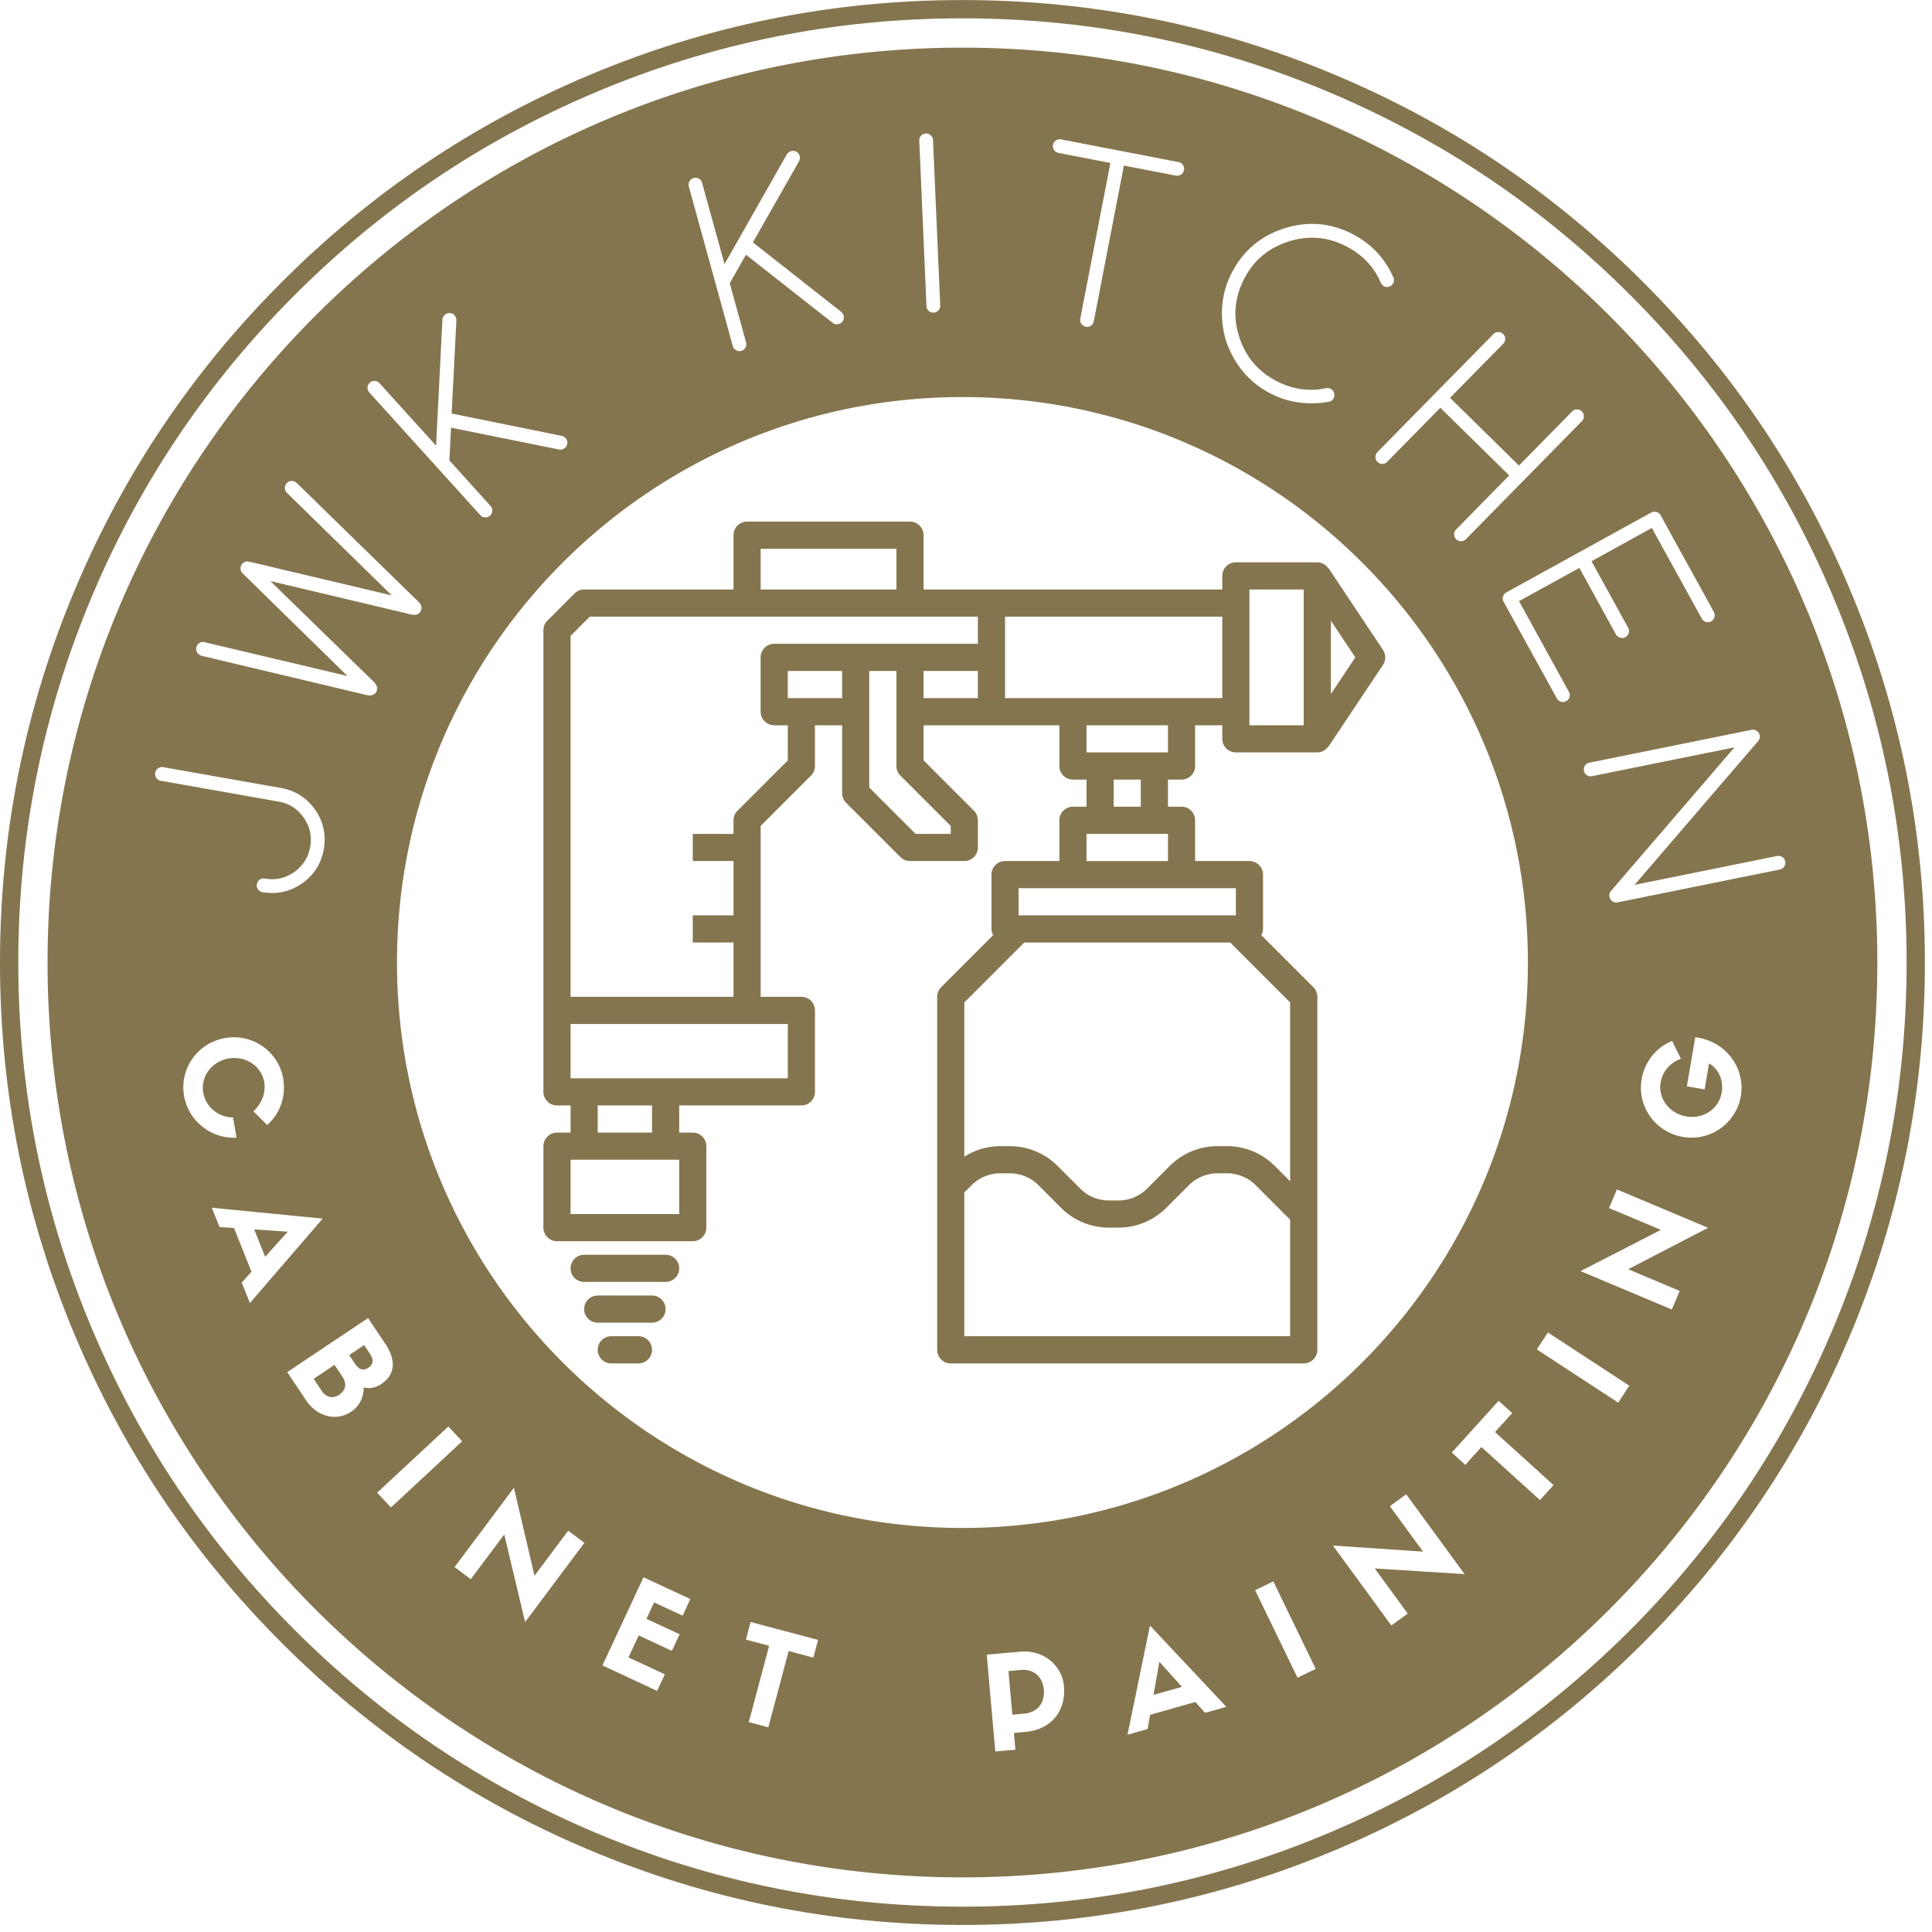
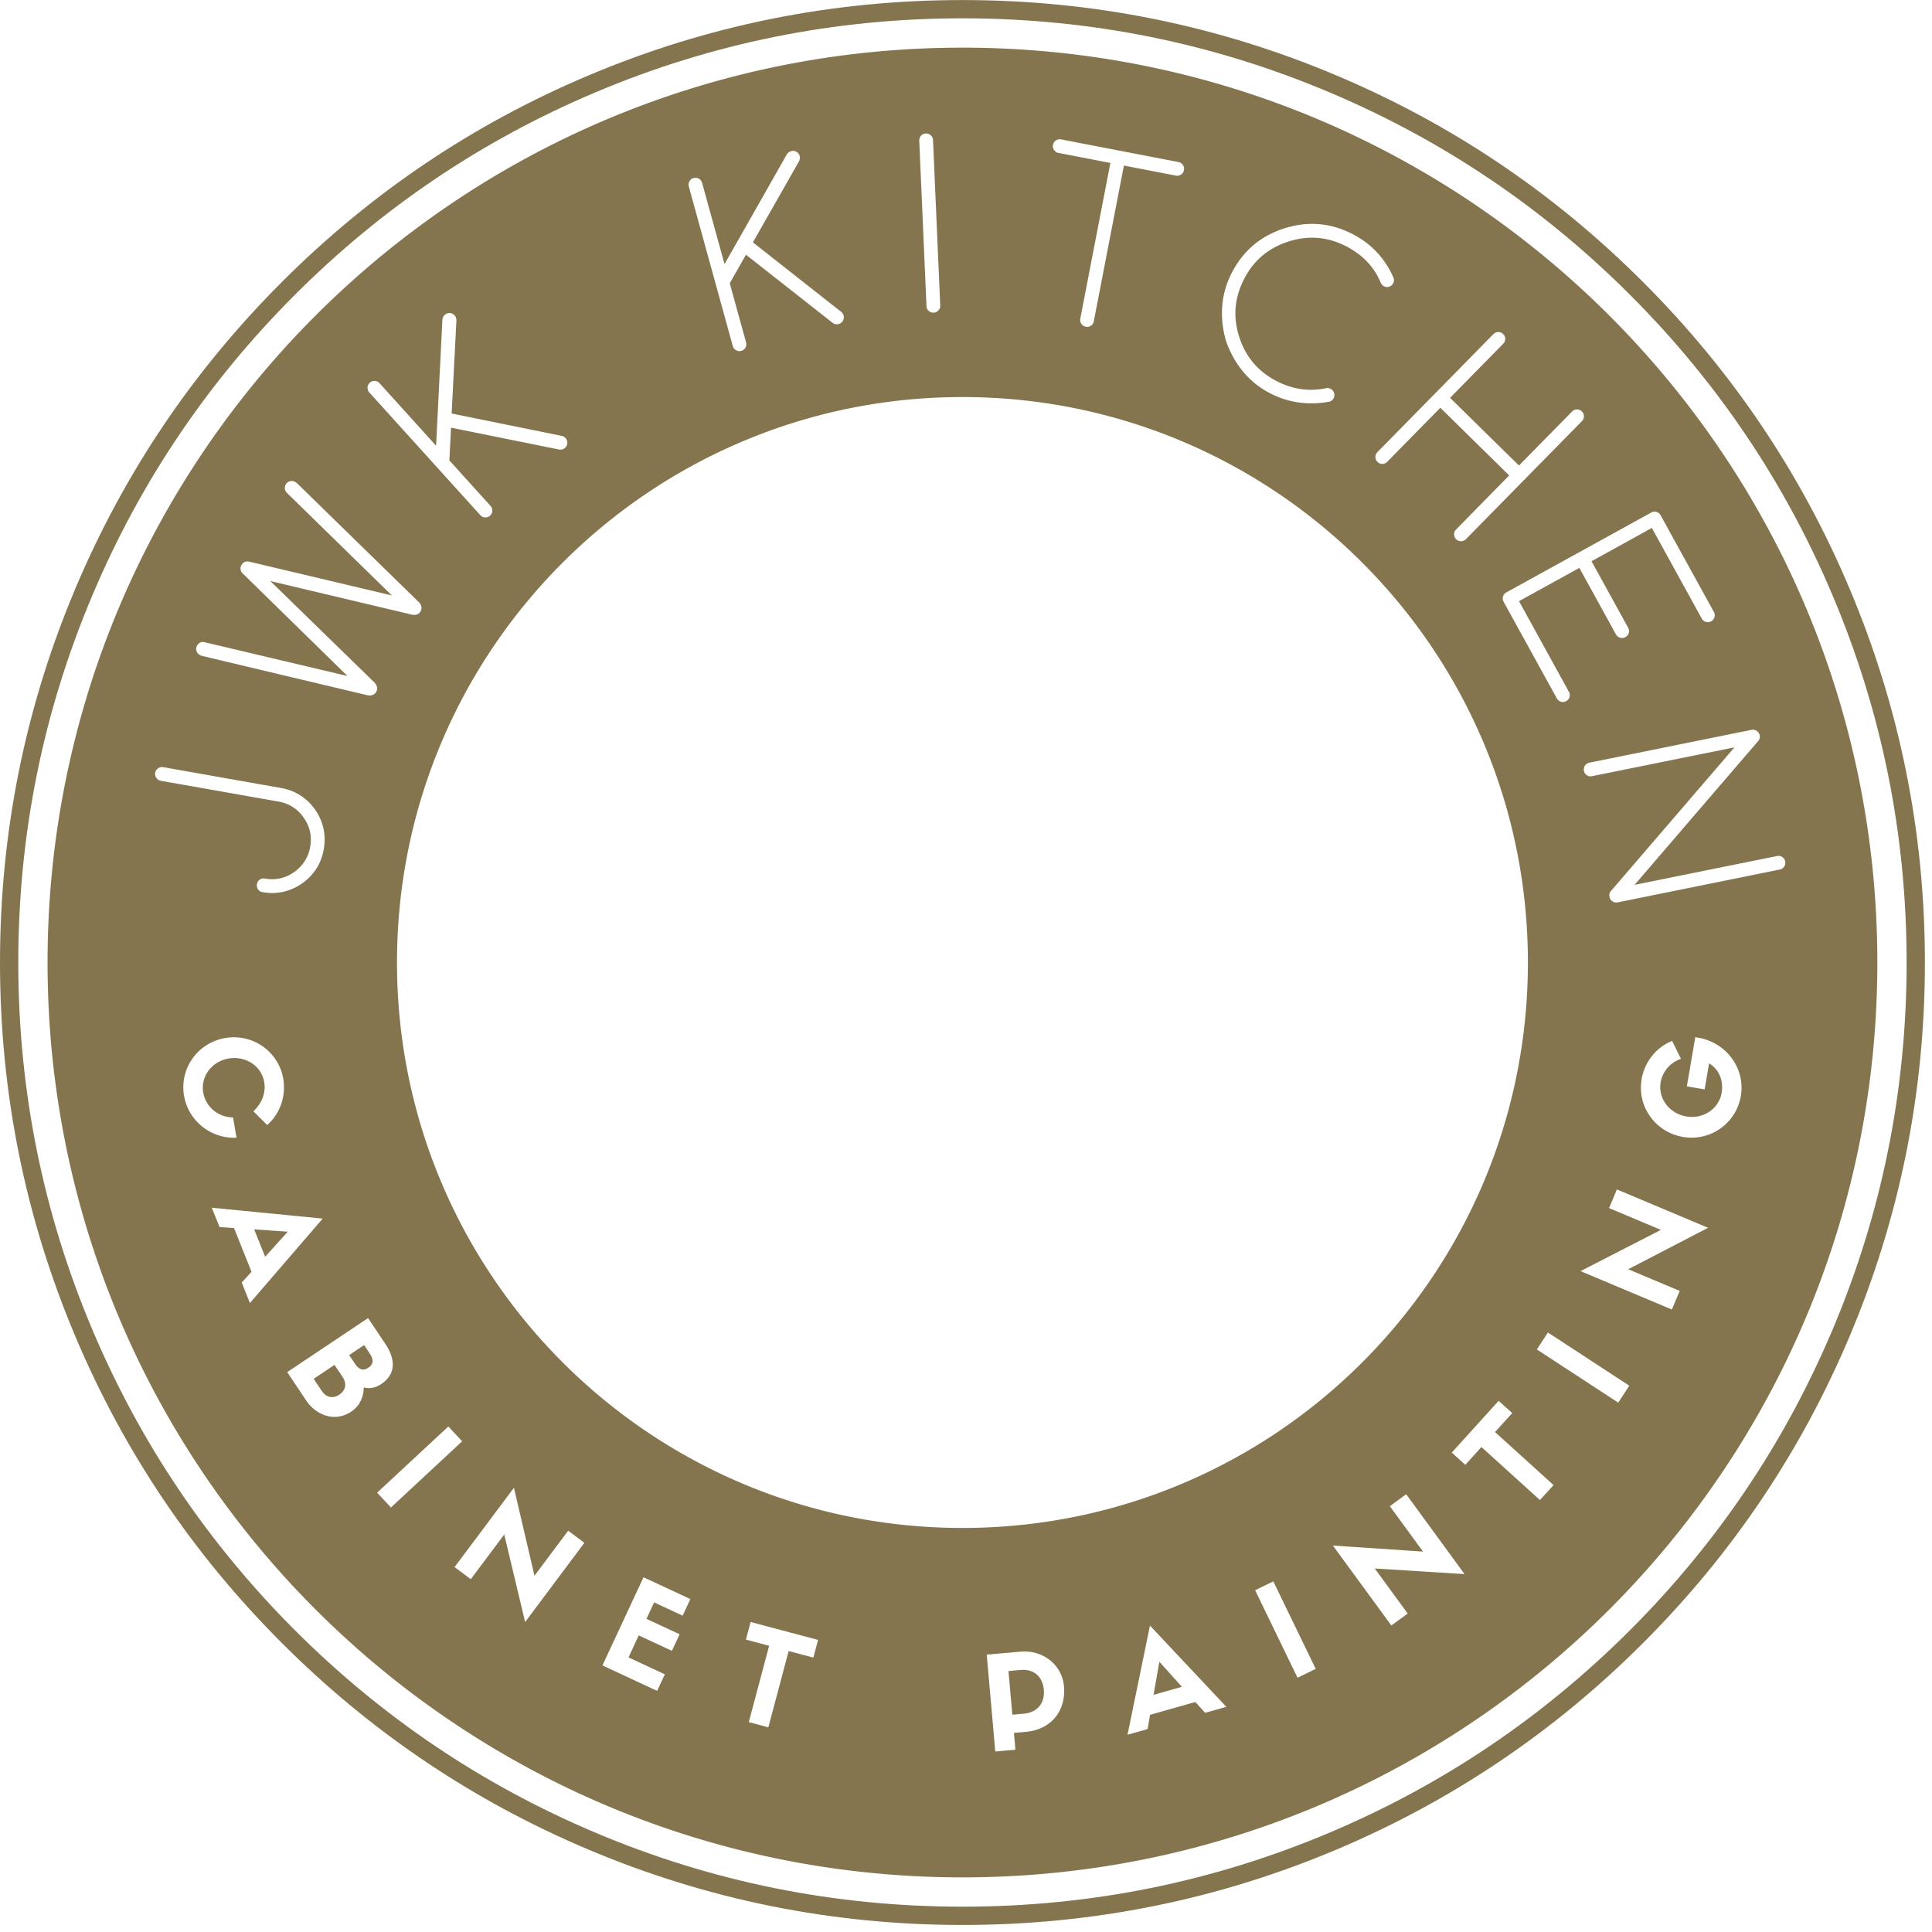
<svg xmlns="http://www.w3.org/2000/svg" data-bbox="0 0.006 216.535 216.536" viewBox="0 0 217.333 217.333" height="217.333" width="217.333" data-type="color">
  <g>
-     <path d="M68.763 150.313h3.058a1.53 1.53 0 0 1 1.527 1.532c0 .844-.683 1.526-1.527 1.526h-3.058a1.523 1.523 0 0 1-1.525-1.526 1.53 1.53 0 0 1 1.525-1.532m-1.525-4.577h6.11a1.523 1.523 0 0 1 1.525 1.525c0 .845-.682 1.527-1.525 1.527h-6.11a1.525 1.525 0 0 1-1.526-1.527c0-.843.682-1.525 1.526-1.525m-1.526-4.584h9.16a1.53 1.53 0 0 1 1.533 1.527 1.53 1.53 0 0 1-1.532 1.525h-9.161a1.523 1.523 0 0 1-1.526-1.525c0-.844.682-1.527 1.526-1.527m79.42 9.161v-13.109l-3.87-3.874a4.6 4.6 0 0 0-3.239-1.344h-1.053a4.6 4.6 0 0 0-3.239 1.344l-2.532 2.532a7.57 7.57 0 0 1-5.4 2.233h-1.047a7.6 7.6 0 0 1-5.4-2.233l-2.527-2.532a4.6 4.6 0 0 0-3.244-1.344h-1.048c-1.213 0-2.38.485-3.238 1.344l-.819.817v16.166ZM64.186 136.57h12.219v-6.11H64.186Zm3.052-9.161h6.11v-3.058h-6.11Zm-3.052-6.11h24.437v-6.109H64.186Zm44.29 8.817a7.57 7.57 0 0 1 4.057-1.182h1.048a7.58 7.58 0 0 1 5.4 2.24l2.532 2.525a4.53 4.53 0 0 0 3.239 1.344h1.048a4.54 4.54 0 0 0 3.244-1.344l2.526-2.525a7.6 7.6 0 0 1 5.4-2.24h1.053a7.58 7.58 0 0 1 5.395 2.24l1.714 1.708v-20.115l-6.74-6.743h-23.176l-6.74 6.743Zm6.11-27.144h24.437v-3.057h-24.438Zm16.801-9.167h-9.166v3.058h9.166zm-6.109-3.057h3.052v-3.052h-3.052Zm-3.057-6.109h9.166v-3.052h-9.166zm-27.488-9.162h-6.11v3.053h6.11Zm8.264 18.328h3.953v-.895l-5.66-5.662a1.52 1.52 0 0 1-.449-1.078V75.477h-3.057V88.59zm7.005-18.328h-6.109v3.053h6.11zm39.713 2.594 2.75-4.12-2.75-4.125zm-67.2 27.953H77.93v-3.052h4.584v-6.115H77.93v-3.052h4.584V92.28c0-.407.161-.798.448-1.079l5.661-5.666v-3.947h-1.532a1.525 1.525 0 0 1-1.525-1.527v-6.109a1.53 1.53 0 0 1 1.525-1.532h22.911v-3.052h-43.66l-2.156 2.163v40.603h18.328zm54.982-36.657H113.06v9.163h24.437zm3.051 12.22h6.11V66.31h-6.11Zm-39.707-19.854H85.566v4.577h15.275zm-39.264 8.082 3.057-3.057a1.52 1.52 0 0 1 1.078-.448h16.802v-6.104c0-.842.681-1.53 1.525-1.53h18.328a1.53 1.53 0 0 1 1.526 1.53v6.104h33.604v-1.525c0-.844.682-1.527 1.526-1.527h9.167c.504.006.973.267 1.244.694l.026-.016 6.11 9.166a1.55 1.55 0 0 1 0 1.699l-6.11 9.16-.026-.015c-.271.426-.74.688-1.244.693h-9.167a1.526 1.526 0 0 1-1.526-1.527v-1.525h-3.058v4.583c0 .843-.682 1.526-1.525 1.526h-1.527v3.052h1.527c.843 0 1.525.687 1.525 1.53v4.58h6.11c.843 0 1.53.686 1.53 1.53v6.11a1.5 1.5 0 0 1-.192.702l5.855 5.854a1.53 1.53 0 0 1 .448 1.079v39.712a1.53 1.53 0 0 1-1.532 1.526H106.95a1.525 1.525 0 0 1-1.526-1.526v-39.712c0-.407.157-.792.443-1.079l5.854-5.854a1.5 1.5 0 0 1-.188-.703v-6.109c0-.844.683-1.53 1.527-1.53h6.109v-4.58c0-.843.683-1.53 1.525-1.53h1.527v-3.052h-1.527a1.525 1.525 0 0 1-1.525-1.526v-4.583h-15.276v3.947l5.662 5.662a1.53 1.53 0 0 1 .447 1.083v3.052a1.525 1.525 0 0 1-1.526 1.526h-6.11a1.52 1.52 0 0 1-1.076-.442l-6.11-6.11a1.53 1.53 0 0 1-.447-1.083v-7.635h-3.058v4.583c0 .401-.161.792-.448 1.078l-5.66 5.662v19.223h4.581c.845 0 1.527.681 1.527 1.526v9.166a1.525 1.525 0 0 1-1.527 1.526H76.405v3.058h1.525c.844 0 1.527.68 1.527 1.525v9.16a1.53 1.53 0 0 1-1.527 1.533H62.655a1.53 1.53 0 0 1-1.526-1.532v-9.161c0-.844.681-1.525 1.526-1.525h1.531v-3.058h-1.531a1.525 1.525 0 0 1-1.526-1.526V70.894c0-.407.162-.792.448-1.079" fill="#84754e" fill-rule="evenodd" data-color="1" />
    <path d="M2.057 108.273q-.001-21.609 8.35-41.343c5.374-12.708 12.962-23.957 22.759-33.76q14.696-14.696 33.759-22.758 19.734-8.351 41.343-8.35 21.609-.001 41.343 8.35c12.708 5.374 23.958 12.962 33.76 22.759q14.695 14.696 22.76 33.76c5.561 13.155 8.348 26.936 8.348 41.342s-2.787 28.187-8.348 41.343q-8.065 19.059-22.76 33.759c-9.802 9.797-21.052 17.385-33.76 22.76q-19.734 8.35-41.343 8.349t-41.343-8.348q-19.062-8.065-33.76-22.761-14.695-14.699-22.759-33.76-8.35-19.733-8.349-41.342m29.656-76.555C21.723 41.7 13.989 53.176 8.51 66.128Q.002 86.252 0 108.274q.002 22.022 8.51 42.144c5.48 12.953 13.213 24.427 23.203 34.412 9.983 9.988 21.458 17.723 34.41 23.202 13.411 5.671 27.463 8.51 42.145 8.51q22.022-.002 42.144-8.51 19.428-8.22 34.411-23.202c9.99-9.985 17.724-21.459 23.202-34.412q8.509-20.122 8.51-42.144-.001-22.022-8.51-42.144c-5.478-12.953-13.213-24.428-23.202-34.411q-14.983-14.985-34.41-23.202Q130.29.007 108.267.006c-14.682 0-28.734 2.838-42.144 8.51-12.953 5.478-24.428 13.213-34.411 23.202" fill="#84754e" fill-rule="evenodd" data-color="1" />
    <path d="m113.445 187.98.432 4.91 1.246-.109c1.609-.14 2.426-1.202 2.295-2.723-.118-1.328-1.014-2.339-2.598-2.203zm16.973-1.048 2.537 2.823-3.193.902zm-16.358 8.006.166 1.89-2.265.199-.964-10.896 3.792-.333c2.558-.23 4.687 1.514 4.896 3.885.244 2.79-1.443 4.89-4.324 5.14zm21.505-2.26 2.39-.673-8.594-9.14-2.526 12.28 2.26-.64.276-1.603 5.099-1.443zm-49.135 1.629 2.287-8.583 2.78.74.527-1.99-7.589-2.015-.525 1.984 2.61.693-2.287 8.583zm54.76-15.42 2.046-.996 4.771 9.844-2.047.995zm-66.4 9.457-.87 1.864-6.15-2.864 4.619-9.917 5.27 2.454-.869 1.865-3.208-1.49-.86 1.849 3.73 1.734-.87 1.864-3.73-1.733-1.151 2.473zm85.289-13.802-10.14-.681 6.578 8.994 1.839-1.344-3.71-5.073 10.105.636-6.567-8.985-1.839 1.344zm-99.955 2.713-2.313-9.894-6.676 8.92 1.822 1.365 3.766-5.03 2.349 9.849 6.666-8.912-1.822-1.364zm-9.688-16.79 1.552 1.667-8.01 7.448-1.553-1.667zm117.742.63 6.583 5.963-1.53 1.683-6.584-5.964-1.812 2.005-1.522-1.38 5.27-5.822 1.527 1.38zm-132.892-5.99 2.344-1.568.896 1.344c.525.782.364 1.522-.365 2.01-.709.474-1.454.334-1.98-.447zm3.994-2.672 1.683-1.125.634.953c.35.527.542 1.126-.155 1.59-.38.249-.916.453-1.526-.464zm134.846-2.541-1.245 1.907 9.156 5.983 1.245-1.906zm-139.695 7.636c1.12 1.67 3.23 2.504 5.084 1.265.88-.59 1.386-1.527 1.401-2.718.697.172 1.333.04 1.968-.38 1.699-1.136 1.599-2.82.475-4.5l-1.953-2.923-9.095 6.079zm-4.604-16.152 2.542-2.822-3.777-.26zm-1.713 5.204-.921-2.303 1.098-1.213-1.969-4.922-1.625-.11-.875-2.176 12.48 1.224zm149.684-3.59 9.041-4.639-5.833-2.453.88-2.099 10.26 4.317-8.984 4.662 5.792 2.437-.885 2.093zm-151.58-17.285c-1.677-.026-3.078-1.187-3.359-2.807-.307-1.813.969-3.5 2.864-3.828 1.912-.323 3.688.844 4 2.656.188 1.115-.188 2.307-1.213 3.286l1.547 1.542c1.412-1.24 2.145-3.197 1.802-5.208-.521-3.068-3.448-5.104-6.526-4.579-3.083.533-5.156 3.418-4.63 6.495.49 2.87 3.083 4.87 5.9 4.713zm164.485-9.031-.948 5.53 2 .34.5-2.922c1.177.692 1.636 2.01 1.412 3.312-.308 1.808-2.073 2.98-3.97 2.656-1.91-.328-3.196-2.02-2.89-3.833a3.41 3.41 0 0 1 2.287-2.646l-.995-2.016c-1.744.7-3.088 2.303-3.432 4.314-.526 3.066 1.558 5.953 4.64 6.484a5.627 5.627 0 0 0 6.521-4.594c.527-3.094-1.609-6.02-4.791-6.568zM29.026 100.039a.74.74 0 0 0 .5.318c1.604.282 3.093-.042 4.457-.98q2.01-1.422 2.437-3.844.423-2.418-.968-4.447c-.948-1.343-2.234-2.162-3.854-2.447L18.364 86.3a.75.75 0 0 0-.583.13.76.76 0 0 0-.323.505.75.75 0 0 0 .13.573.77.77 0 0 0 .505.323l13.234 2.339c1.199.207 2.146.817 2.839 1.817.697.985.937 2.078.729 3.276q-.312 1.766-1.813 2.844-1.498 1.038-3.285.724a.75.75 0 0 0-.579.12q-.258.18-.312.5a.75.75 0 0 0 .12.588m149.486-12.833a.75.75 0 0 0 .588.104l16.01-3.239-13.948 16.224q-.181.24-.104.614c.041.203.15.37.328.484q.267.178.588.115l18.234-3.693a.76.76 0 0 0 .5-.334.75.75 0 0 0 .11-.577.73.73 0 0 0-.328-.495.76.76 0 0 0-.588-.114l-16.027 3.244 13.917-16.192a.74.74 0 0 0 .156-.636.76.76 0 0 0-.333-.495.76.76 0 0 0-.59-.114l-18.232 3.693a.74.74 0 0 0-.5.333.75.75 0 0 0-.11.589.72.72 0 0 0 .329.489m14.286-18.364q.156.28.061.583a.73.73 0 0 1-.374.469.76.76 0 0 1-.583.063.74.74 0 0 1-.464-.366l-5.62-10.202-6.786 3.745 4.114 7.468a.764.764 0 0 1-.307 1.063.72.72 0 0 1-.593.068.76.76 0 0 1-.47-.375l-4.114-7.474-6.786 3.74 5.614 10.202c.104.182.126.38.063.584a.7.7 0 0 1-.364.457.74.74 0 0 1-.595.073.75.75 0 0 1-.458-.369l-5.99-10.87a.76.76 0 0 1-.072-.599.76.76 0 0 1 .38-.463l16.29-8.98a.77.77 0 0 1 .595-.067q.312.094.468.376zm-165.642-5.27a.76.76 0 0 0-.074.577.66.66 0 0 0 .163.302l11.842 11.594-16.114-3.812a.8.8 0 0 0-.348.005.8.8 0 0 0-.459.385.77.77 0 0 0-.068.594.78.78 0 0 0 .375.464q.149.084.365.129l18.51 4.401a1 1 0 0 0 .515-.02.72.72 0 0 0 .459-.365.78.78 0 0 0 .073-.593 1.3 1.3 0 0 0-.27-.454L30.41 65.363l15.932 3.78c.172.043.339.038.51-.004a.74.74 0 0 0 .463-.376.8.8 0 0 0 .068-.593 1 1 0 0 0-.276-.443l-13.604-13.28a1.3 1.3 0 0 0-.302-.235.76.76 0 0 0-1.057.292.78.78 0 0 0-.083.573.9.9 0 0 0 .177.328l11.843 11.577-16.113-3.817a1 1 0 0 0-.36.021.77.77 0 0 0-.453.386m17.504 44.701c0-35.13 28.478-63.608 63.608-63.608s63.608 28.478 63.608 63.608-28.478 63.608-63.608 63.608-63.608-28.478-63.608-63.608m123.882-70.92a.76.76 0 0 0-.552.24l-13.04 13.265a.77.77 0 0 0 .01 1.104c.15.151.339.23.547.224a.76.76 0 0 0 .546-.24l5.974-6.078 7.745 7.614-5.97 6.079a.75.75 0 0 0-.227.552.8.8 0 0 0 .233.552.76.76 0 0 0 .548.219.77.77 0 0 0 .552-.235l13.04-13.27a.77.77 0 0 0 0-1.094.76.76 0 0 0-.556-.23.76.76 0 0 0-.547.24l-5.975 6.073-7.749-7.615 5.973-6.077a.8.8 0 0 0 .235-.547.73.73 0 0 0-.235-.546.76.76 0 0 0-.552-.23M41.546 44.15a.76.76 0 0 1-.203-.561.74.74 0 0 1 .25-.532.74.74 0 0 1 .562-.208q.322.017.541.26l6.36 7.032.708-14.157a.77.77 0 0 1 .27-.563.74.74 0 0 1 .563-.208.78.78 0 0 1 .542.262.84.84 0 0 1 .203.56l-.536 10.48 12.395 2.52a.8.8 0 0 1 .39.21.8.8 0 0 1 .214.703.77.77 0 0 1-.223.412.8.8 0 0 1-.714.202l-12.13-2.453-.187 3.682 4.625 5.115q.225.242.203.563a.76.76 0 0 1-.255.541.75.75 0 0 1-.557.192.74.74 0 0 1-.538-.255zm108.133-.405q.296.148.39.453.101.304-.046.594a.75.75 0 0 1-.407.374 10.8 10.8 0 0 1-3.432.12 9.8 9.8 0 0 1-3.245-1.016 9.7 9.7 0 0 1-3.082-2.442q-1.251-1.501-1.923-3.432a10.8 10.8 0 0 1-.448-3.912 9.7 9.7 0 0 1 1.073-3.781c1.266-2.479 3.224-4.14 5.87-5q3.984-1.282 7.698.614 3.193 1.642 4.645 4.954a.77.77 0 0 1-.052.598.77.77 0 0 1-1.036.333q-.29-.147-.433-.56-1.139-2.563-3.833-3.943-3.141-1.611-6.515-.516c-2.24.724-3.896 2.129-4.964 4.224q-1.617 3.157-.53 6.51c.723 2.239 2.134 3.9 4.238 4.973 1.808.927 3.683 1.183 5.61.76a.7.7 0 0 1 .422.095M77.56 20.395a.76.76 0 0 0-.073.594L82.43 38.92q.088.32.37.474c.182.11.38.13.578.078a.77.77 0 0 0 .546-.964l-1.833-6.645 1.824-3.209 9.728 7.647a.77.77 0 0 0 .735.14.8.8 0 0 0 .385-.266.81.81 0 0 0 .125-.724.9.9 0 0 0-.254-.365l-9.939-7.823 5.188-9.12q.15-.31.074-.593a.76.76 0 0 0-.366-.473.77.77 0 0 0-.598-.073.82.82 0 0 0-.495.385l-6.995 12.322-2.521-9.134a.74.74 0 0 0-.364-.475.74.74 0 0 0-.593-.072.73.73 0 0 0-.464.364m41.015-3.521a.75.75 0 0 0 .49.328l5.843 1.13-3.386 17.51a.74.74 0 0 0 .12.584q.179.266.5.328a.73.73 0 0 0 .578-.114.77.77 0 0 0 .323-.505l3.385-17.51 5.838 1.129a.76.76 0 0 0 .59-.119.75.75 0 0 0 .328-.49.76.76 0 0 0-.12-.588q-.18-.266-.5-.328l-13.204-2.547a.74.74 0 0 0-.578.12.75.75 0 0 0-.327.5.72.72 0 0 0 .12.572m-15.167-1.036a.78.78 0 0 1 .198-.568.74.74 0 0 1 .536-.25.76.76 0 0 1 .562.203.75.75 0 0 1 .251.547l.812 18.584a.74.74 0 0 1-.202.562.74.74 0 0 1-.542.255.765.765 0 0 1-.803-.75zM5.35 108.273C5.35 51.436 51.425 5.36 108.27 5.36c56.836 0 102.914 46.076 102.914 102.913 0 56.843-46.078 102.915-102.915 102.915-56.843 0-102.919-46.072-102.919-102.915" fill="#84754e" fill-rule="evenodd" data-color="1" />
  </g>
</svg>